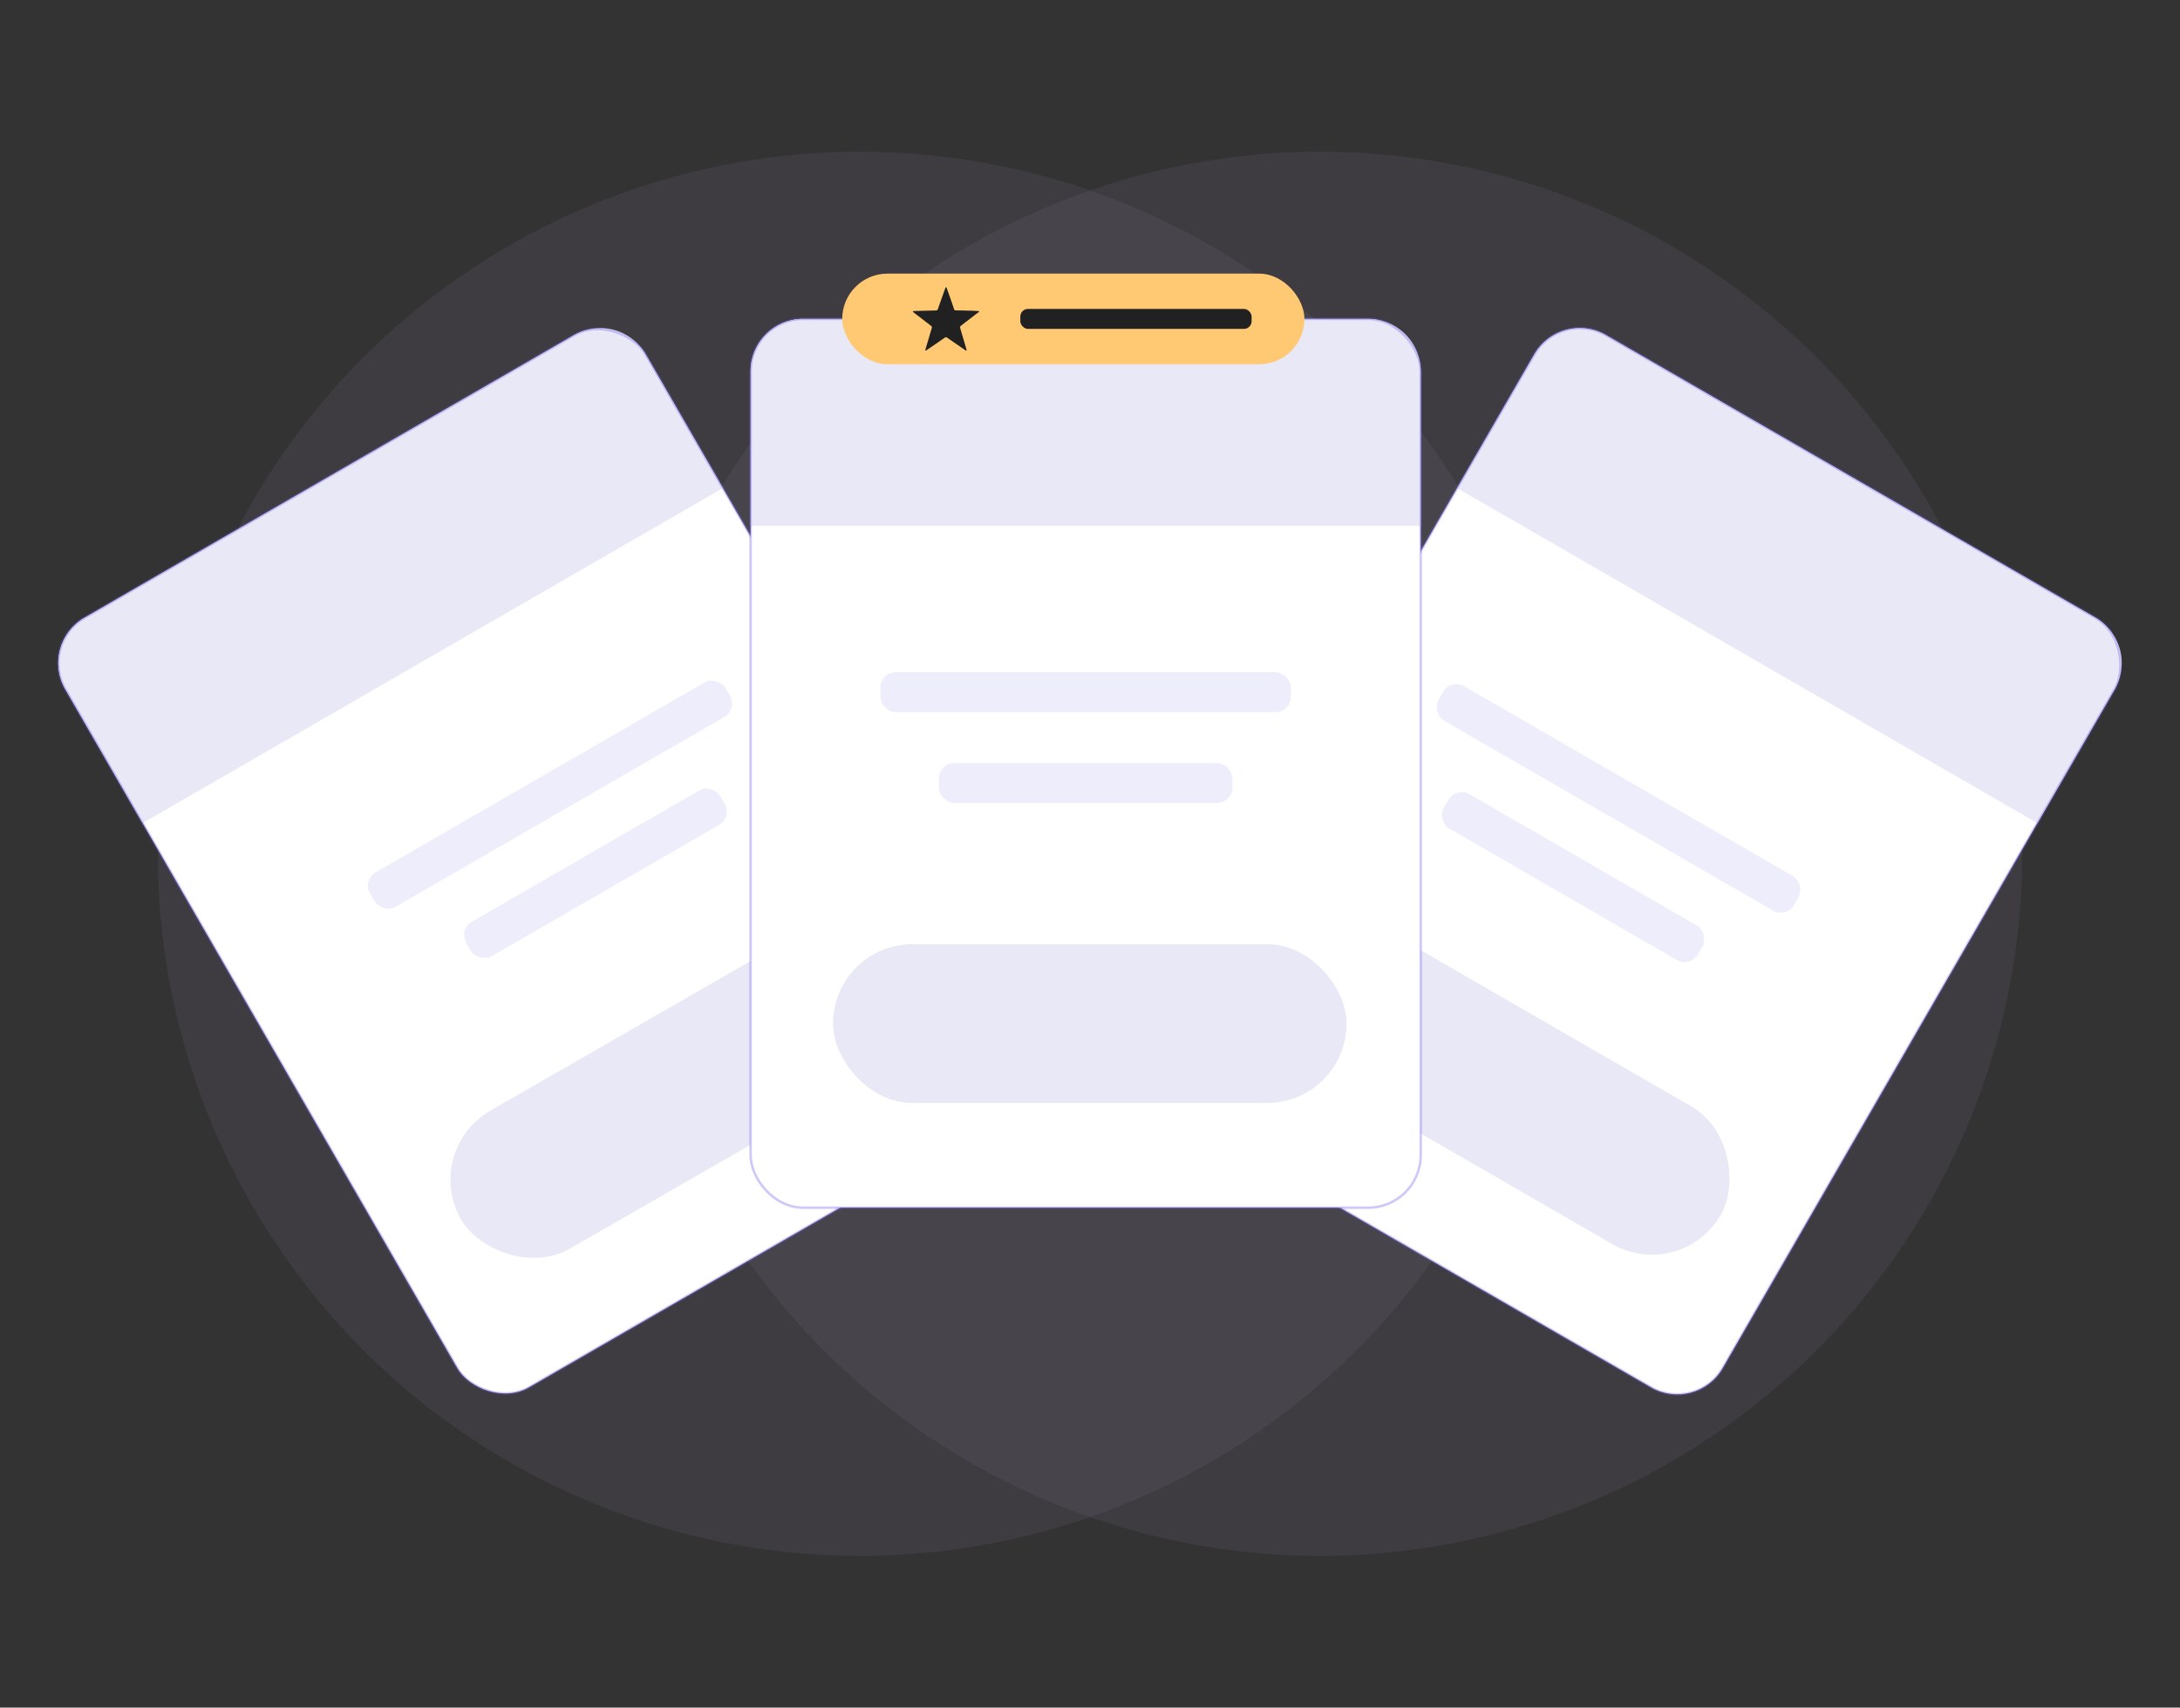
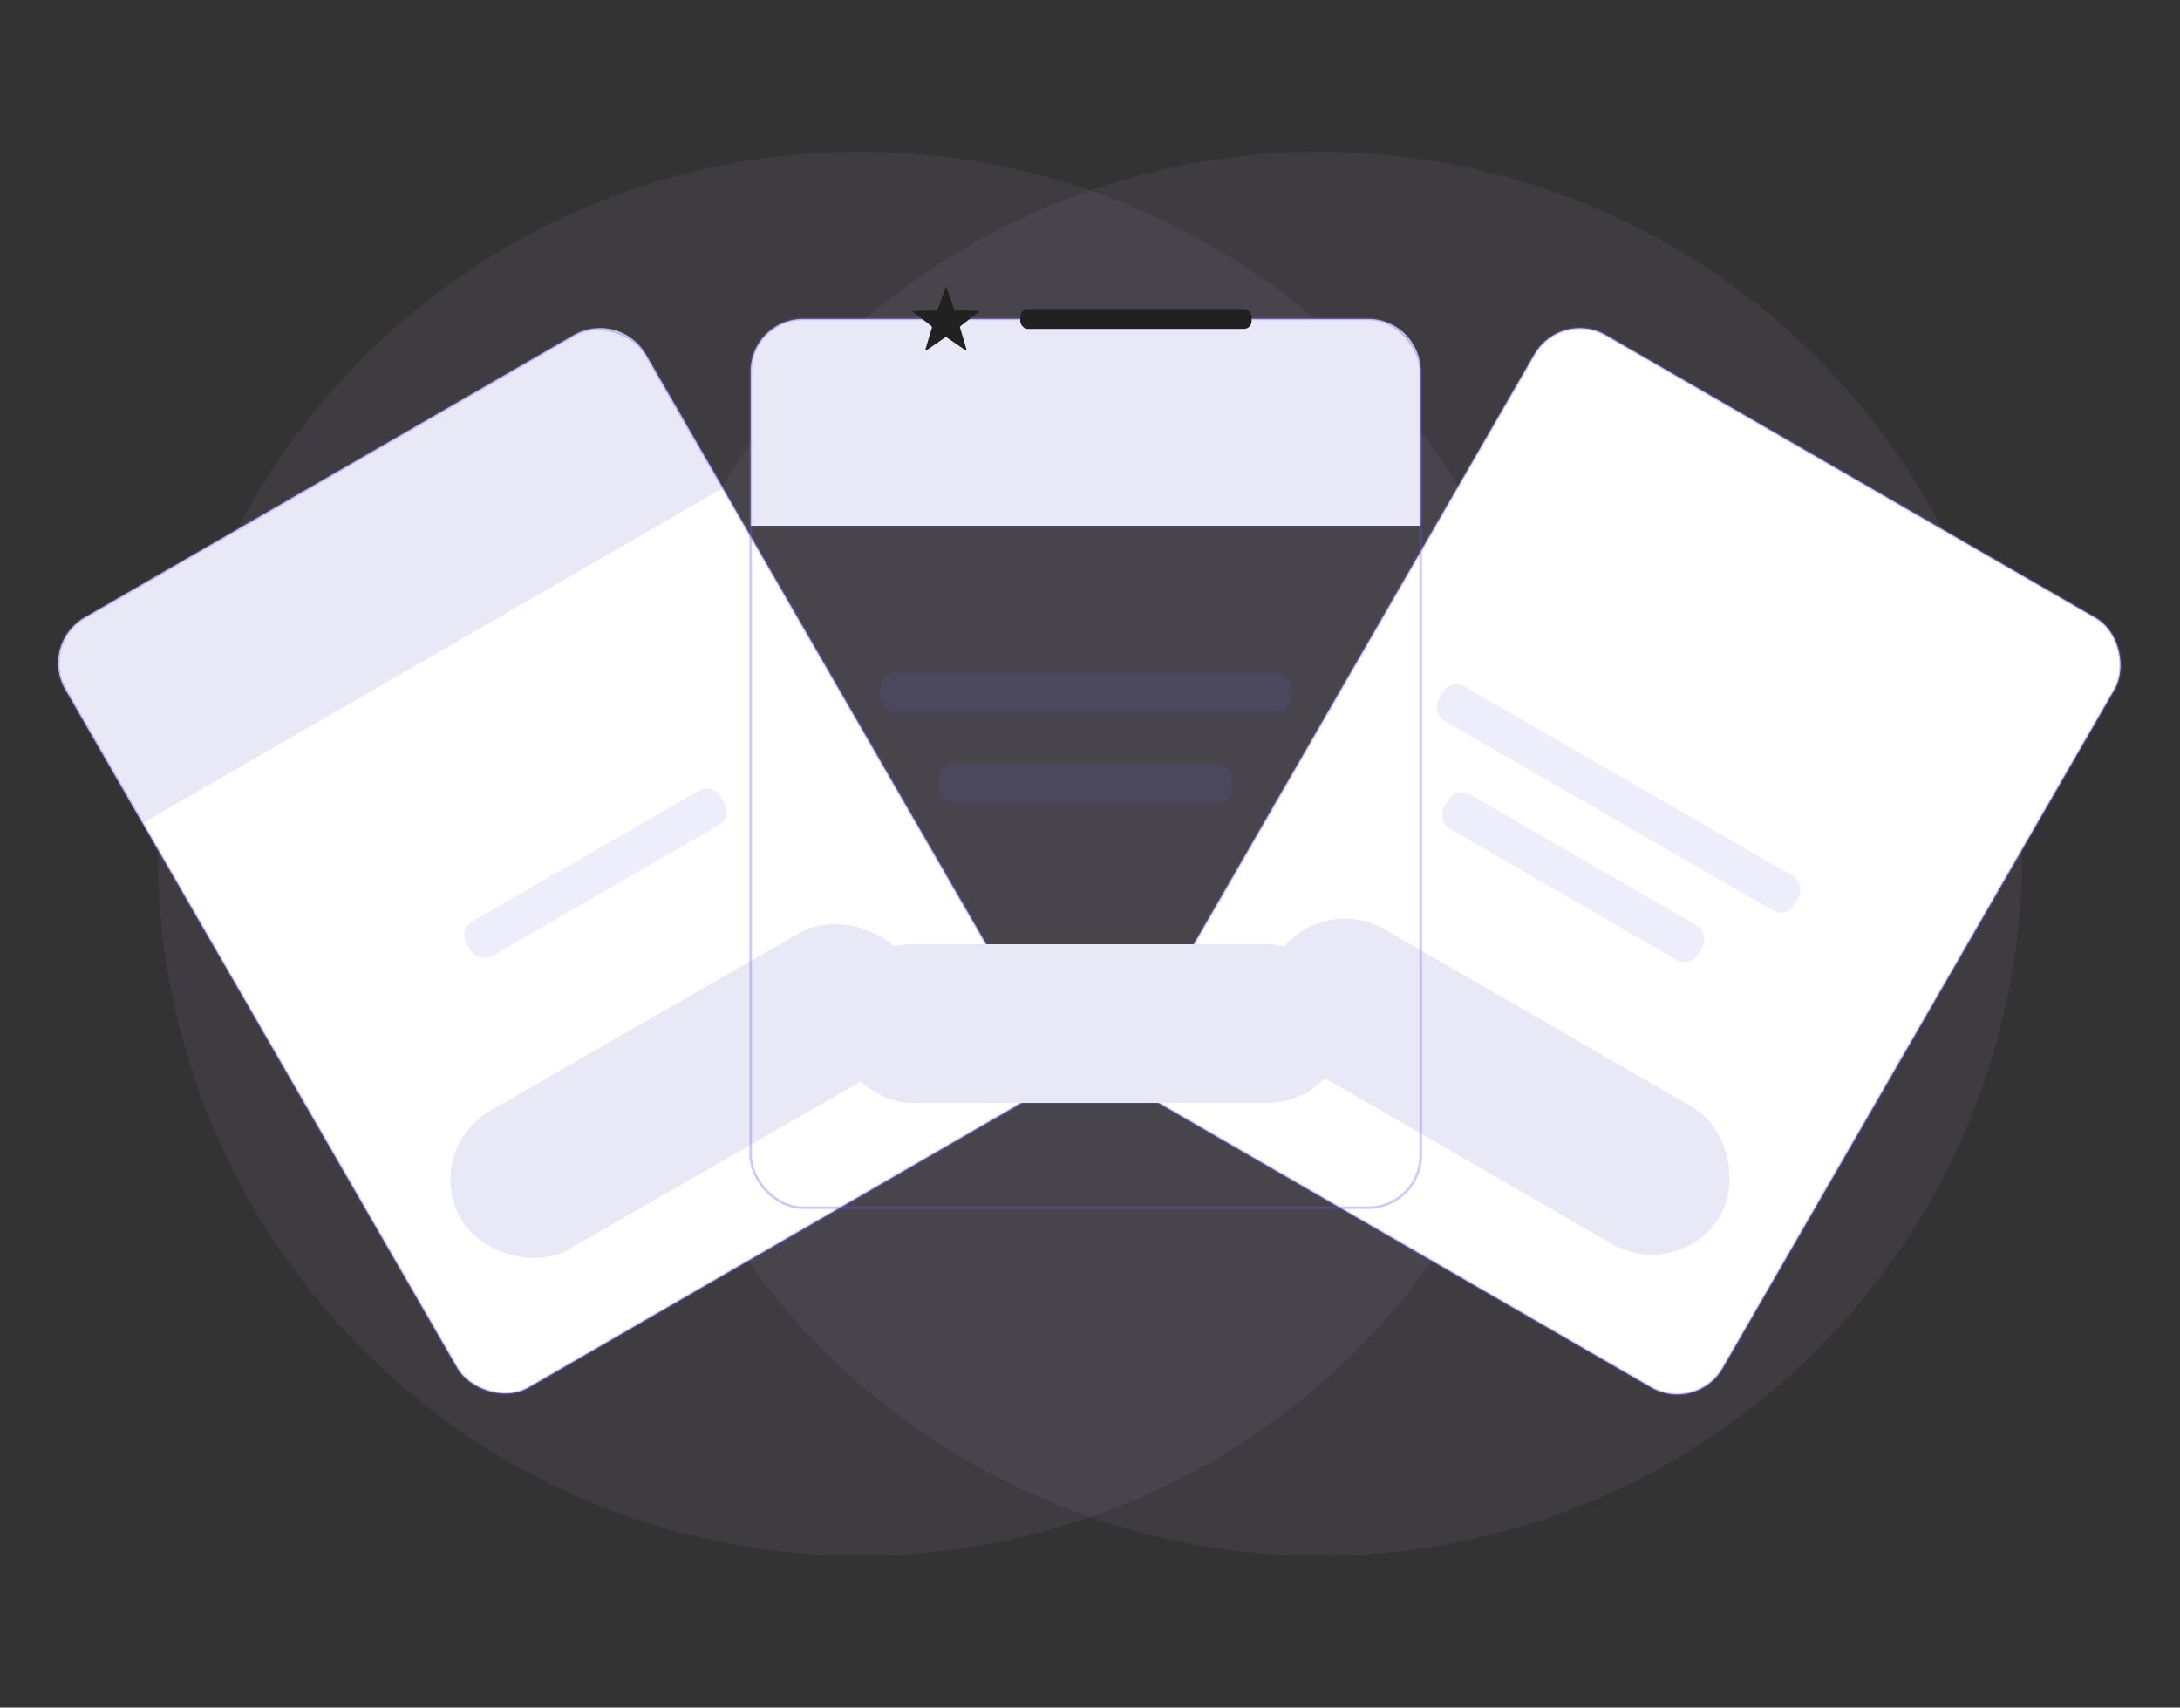
<svg xmlns="http://www.w3.org/2000/svg" id="Calque_1" data-name="Calque 1" viewBox="0 0 868 680">
  <rect x="0" y="0" width="868" height="680" fill="#333333" stroke="none" />
  <defs>
    <style>.cls-1{opacity:0.07;}.cls-2{fill:#ccb4f7;}.cls-3{fill:#fff;}.cls-4{fill:#e8e8f7;}.cls-5{fill:none;stroke:#6c5ce7;stroke-miterlimit:10;opacity:0.33;}.cls-6{fill:#ffc873;}.cls-7{fill:#212121;}.cls-8{fill:#6c5ce7;opacity:0.11;}</style>
  </defs>
  <title>refonte-site-web copie</title>
  <g class="cls-1">
    <circle class="cls-2" cx="525.6" cy="340" r="279.58" />
  </g>
  <g class="cls-1">
    <circle class="cls-2" cx="342.4" cy="340" r="279.58" />
  </g>
  <rect class="cls-3" x="515.01" y="166.01" width="266.8" height="353.92" rx="20.86" transform="translate(258.36 -278.26) rotate(30)" />
  <rect class="cls-4" x="494.36" y="401.13" width="204.45" height="63.21" rx="31.6" transform="translate(296.29 -240.32) rotate(30)" />
-   <path class="cls-4" d="M603.75,184.2H828.84a20.86,20.86,0,0,1,20.86,20.86v61.53a0,0,0,0,1,0,0H582.9a0,0,0,0,1,0,0V205.06a20.86,20.86,0,0,1,20.86-20.86Z" transform="translate(208.66 -327.95) rotate(30)" />
  <rect class="cls-5" x="515.01" y="166.01" width="266.8" height="353.92" rx="20.86" transform="translate(258.36 -278.26) rotate(30)" />
  <rect class="cls-3" x="86.19" y="166.01" width="266.8" height="353.92" rx="20.86" transform="translate(-142.07 155.74) rotate(-30)" />
  <rect class="cls-4" x="169.19" y="401.13" width="204.45" height="63.21" rx="31.6" transform="matrix(0.87, -0.5, 0.5, 0.87, -180, 193.68)" />
  <path class="cls-4" d="M39.16,184.2H264.25a20.86,20.86,0,0,1,20.86,20.86v61.53a0,0,0,0,1,0,0H18.31a0,0,0,0,1,0,0V205.06A20.86,20.86,0,0,1,39.16,184.2Z" transform="translate(-92.37 106.05) rotate(-30)" />
  <rect class="cls-5" x="86.19" y="166.01" width="266.8" height="353.92" rx="20.86" transform="translate(-142.07 155.74) rotate(-30)" />
-   <rect class="cls-3" x="298.87" y="127" width="266.8" height="353.92" rx="20.86" />
  <rect class="cls-4" x="331.69" y="376.01" width="204.45" height="63.21" rx="31.6" />
  <path class="cls-4" d="M319.73,127H544.81a20.86,20.86,0,0,1,20.86,20.86v61.53a0,0,0,0,1,0,0H298.87a0,0,0,0,1,0,0V147.86A20.86,20.86,0,0,1,319.73,127Z" />
  <rect class="cls-5" x="298.87" y="127" width="266.8" height="353.92" rx="20.86" />
-   <rect class="cls-6" x="335.34" y="108.96" width="184.04" height="36.09" rx="18.04" />
  <rect class="cls-7" x="406.25" y="123.02" width="92.1" height="7.95" rx="3.06" />
  <path class="cls-7" d="M368.77,139.56a.23.23,0,0,1-.34-.26c.43-1.43.83-2.78,1.23-4.14.45-1.52.89-3,1.36-4.58a.7.7,0,0,0-.25-.77c-2-1.55-5.84-4.5-7.18-5.54a.22.22,0,0,1,.13-.4c1.42-.05,4.89-.14,6.59-.18.8,0,1.6-.06,2.4-.06a.72.72,0,0,0,.7-.48c.84-2.42,2.47-7,3.06-8.6a.22.22,0,0,1,.42,0l.95,2.67c.69,1.94,1.38,3.87,2,5.82a.73.73,0,0,0,.8.57c1.81,0,3.62.07,5.43.11.87,0,2.61.09,3.53.14a.22.22,0,0,1,.13.4c-1.37,1-5.24,4-7.09,5.43a.89.89,0,0,0-.32,1c.73,2.39,2.07,7,2.54,8.64a.22.22,0,0,1-.34.24l-7.47-5.14a.71.71,0,0,0-.81,0C374.19,135.85,370.2,138.59,368.77,139.56Z" />
  <rect class="cls-8" x="350.54" y="267.71" width="163.46" height="15.86" rx="6.1" />
  <rect class="cls-8" x="373.87" y="303.89" width="116.81" height="15.86" rx="6.1" />
-   <rect class="cls-8" x="137.28" y="308.51" width="163.46" height="15.86" rx="6.1" transform="translate(-128.88 151.9) rotate(-30)" />
  <rect class="cls-8" x="178.69" y="339.84" width="116.81" height="15.86" rx="6.1" transform="translate(-142.12 165.14) rotate(-30)" />
  <rect class="cls-8" x="562.72" y="310.02" width="163.46" height="15.86" rx="6.1" transform="translate(245.31 -279.63) rotate(30)" />
  <rect class="cls-8" x="567.96" y="341.35" width="116.81" height="15.86" rx="6.1" transform="translate(258.56 -266.39) rotate(30)" />
</svg>